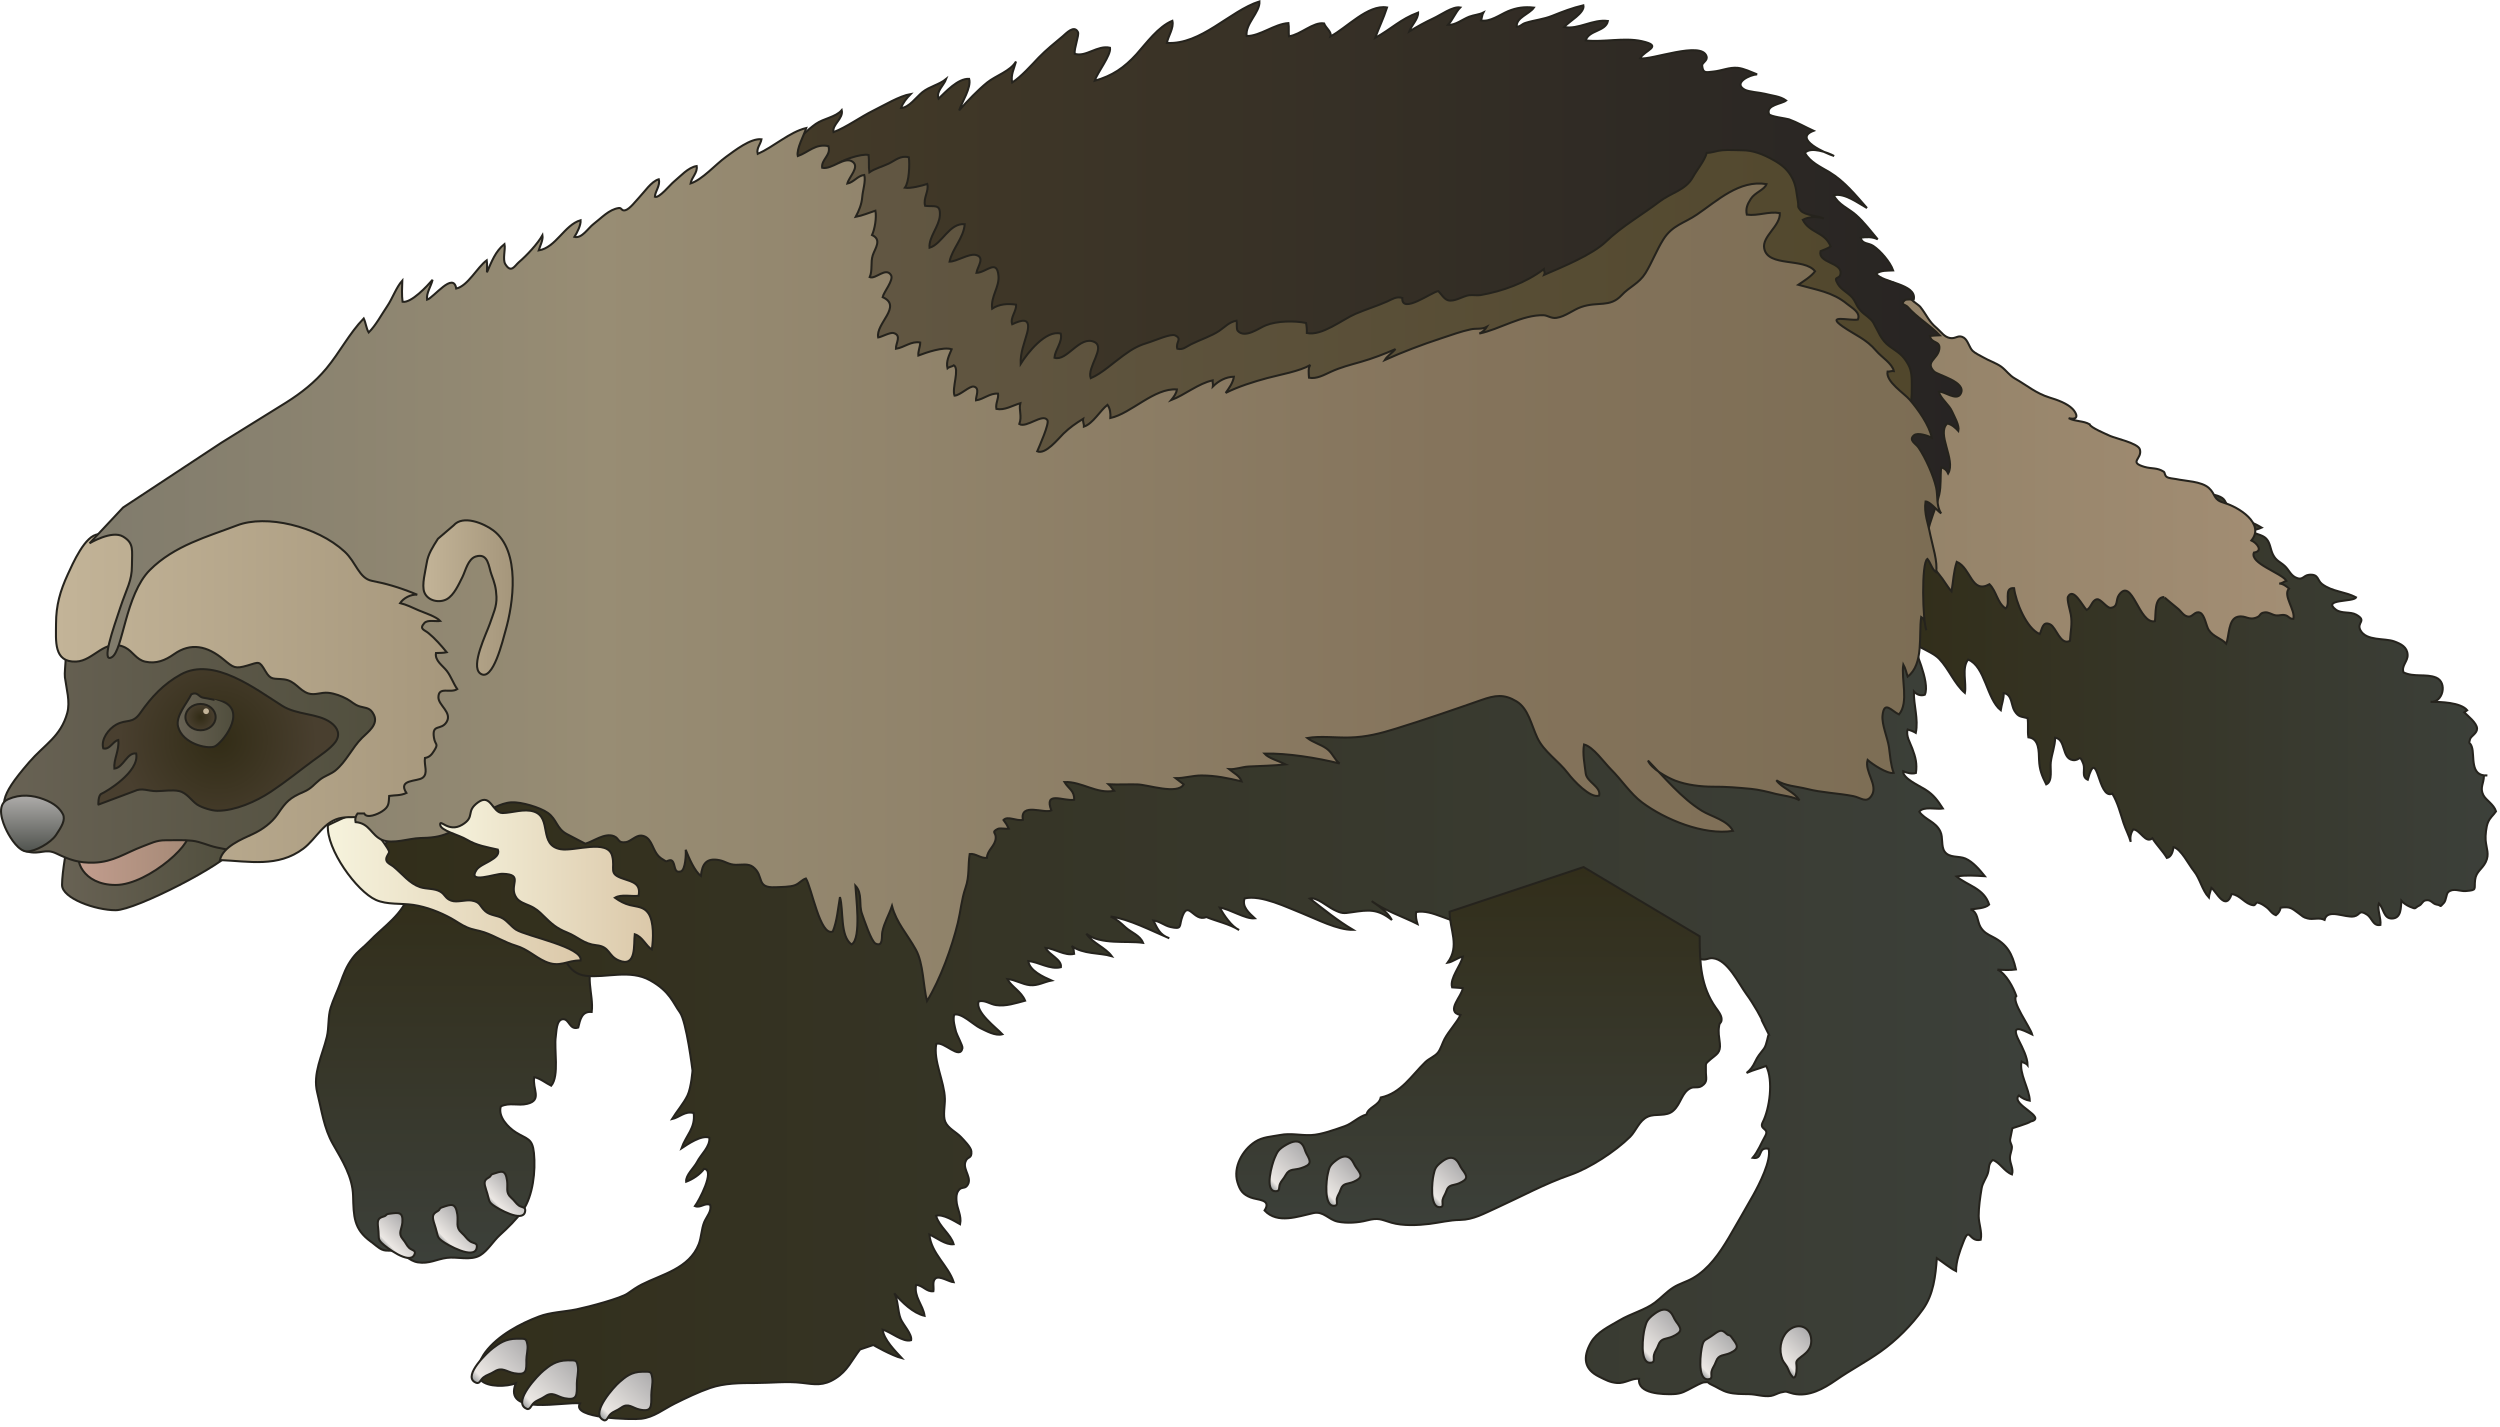
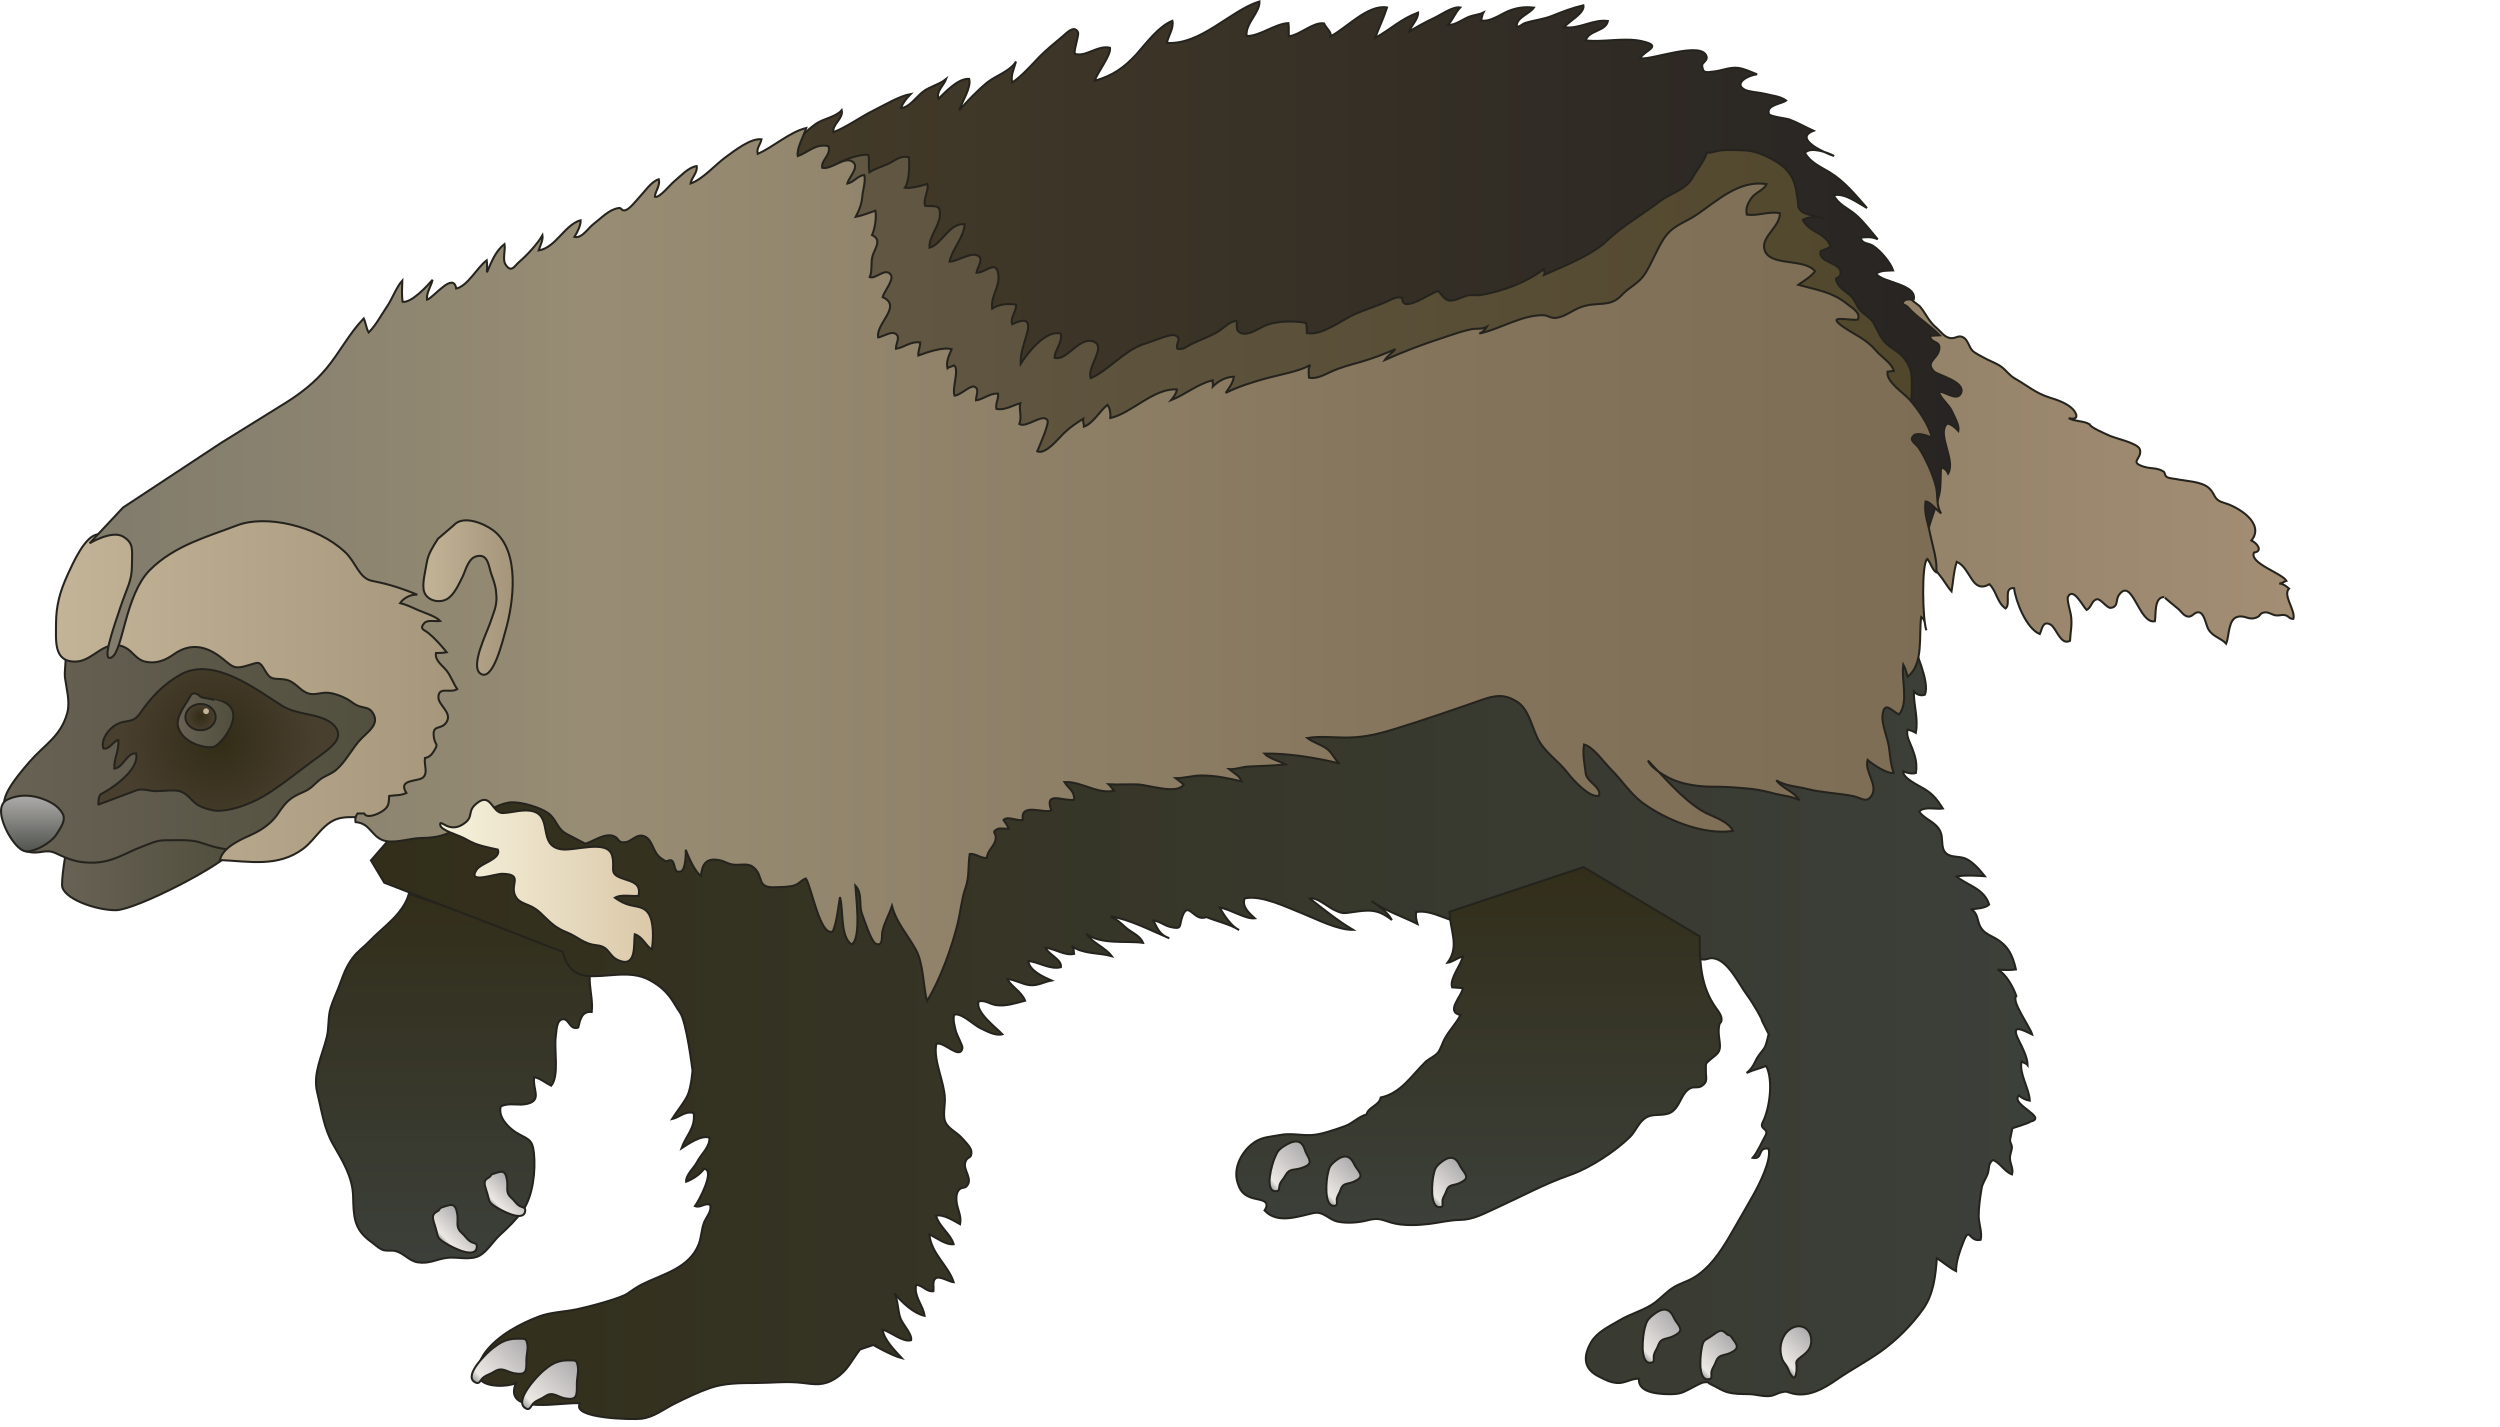
<svg xmlns="http://www.w3.org/2000/svg" xmlns:ns1="https://ian.umces.edu/media-library/" x="0px" y="0px" width="501" height="286" viewBox="0 0 501 286" xml:space="preserve">
  <title>Gulo gulo (Wolverine)</title>
  <desc>
    <ns1:title>Gulo gulo (Wolverine)</ns1:title>
    <ns1:descr>Illustration of Gulo gulo (Wolverine)</ns1:descr>
    <ns1:scene>
      <ns1:contains>fauna, mammal, Chordata, Mammalia, Carnivora, Mustelidae, Gulo, gulo, wolverine, glutton, carcajou, skunk, bear, quickhatch, gulon, weasel</ns1:contains>
      <ns1:when>2007-05-18</ns1:when>
    </ns1:scene>
  </desc>
  <defs>
</defs>
  <linearGradient id="ian_symbols_9606b04b08fa37c4115156c0868d3a4b" gradientUnits="userSpaceOnUse" x1="91.427" y1="179.129" x2="91.427" y2="253.051">
    <stop offset="0" style="stop-color:#322E1A" />
    <stop offset="1" style="stop-color:#3C403A" />
  </linearGradient>
  <path fill="url(#ian_symbols_9606b04b08fa37c4115156c0868d3a4b)" stroke="#25231D" stroke-width="0.412" d="M81.939,179.129c-1.157,4.102-5.179,6.611-7.933,9.517  c-1.218,1.273-2.323,1.944-3.368,3.365c-1.268,1.706-1.767,3.15-2.453,5.026c-0.597,1.651-1.431,3.324-1.919,4.908  c-0.576,1.845-0.312,3.951-0.767,5.841c-0.905,3.734-2.869,7.359-1.926,11.158c0.912,3.626,1.303,7.079,3.147,10.335  c1.855,3.256,3.931,6.532,4.04,10.364c0.118,4.115,0.074,6.654,3.564,9.185c0.634,0.445,1.502,1.278,2.219,1.585  c0.989,0.423,1.78,0.054,2.736,0.305c1.682,0.434,2.659,1.964,4.45,2.255c2.259,0.359,3.759-0.627,5.811-0.898  c2.103-0.281,4.815,0.642,6.729-0.542c1.455-0.893,2.588-2.822,3.907-4.03c1.52-1.366,3.399-3.222,4.592-4.914  c2.029-2.921,2.605-7.902,2.226-11.553c-0.295-2.974-1.391-2.724-3.595-4.104c-1.561-0.977-3.667-3.147-3.04-5.21  c1.744-0.848,3.463-0.064,5.298-0.521c3.093-0.736,0.966-3.016,1.4-5.339c1.083,0.173,2.422,1.238,3.402,1.716  c1.668-1.998,0.539-7.359,0.912-9.836c0.146-0.888,0.081-3.409,1.448-3.497c1.282-0.074,1.306,2.259,3.053,1.673  c0.39-1.585,0.695-3.3,2.703-3.127c0.455-3.559-1.716-7.673,0.953-10.682L81.939,179.129z" />
  <linearGradient id="ian_symbols_1f92e8119bcfa36439dca7f8b1001c56" gradientUnits="userSpaceOnUse" x1="74.336" y1="207.049" x2="407.876" y2="207.049">
    <stop offset="0" style="stop-color:#322E1A" />
    <stop offset="1" style="stop-color:#3C403A" />
  </linearGradient>
  <path fill="url(#ian_symbols_1f92e8119bcfa36439dca7f8b1001c56)" stroke="#25231D" stroke-width="0.412" d="M383.709,129.737c-0.388-0.302,3.194,6.99,2.021,9.486  c-0.808,0.285-1.629-0.021-2.191-0.662c-0.067,2.768,0.95,5.505,0.386,8.306c-0.474-0.284-1.037-0.521-1.627-0.686  c-0.414,1.26,0.521,2.704,0.936,3.854c0.651,1.76,0.977,2.999,0.713,4.874c-0.869,0.251-1.778-0.03-2.558-0.346  c-0.088,1.421,3.168,2.852,4.409,3.636c1.776,1.119,2.496,2.215,3.555,3.833c-1.255,0.207-3.949-0.513-4.729,0.641  c1.215,1.648,3.257,1.954,4.213,3.928c0.604,1.258,0.108,2.974,0.868,4.06c0.929,1.327,2.863,0.824,4.165,1.391  c1.519,0.661,2.869,2.27,3.886,3.538c-1.824-0.108-3.906-0.262-5.664,0.054c2.252,1.854,5.488,2.357,6.533,5.634  c-0.78,0.77-2.693,0.824-3.738,0.967c1.547,0.508,1.303,2.344,2.002,3.527c0.631,1.045,1.391,1.435,2.456,1.978  c2.902,1.475,3.927,3.385,4.646,6.531c-1.173,0.164-2.503,0.109-3.717,0.023c1.784,0.814,3.236,3.671,3.799,5.299  c-1.106,0.977,2.762,6.197,3.174,7.706c-2.109-1.011-4.429-2.259-2.631,1.281c0.719,1.422,1.695,3.331,1.716,4.861  c-0.305-0.391-0.909-0.499-1.215-0.716c-0.543,2.333,1.587,5.525,1.648,7.849c-0.779-0.144-1.58-0.51-2.191-1.052  c-1.804,1.821,6.011,4.416,2.28,5.254c-0.089,0.271-3.928,1.387-3.582,1.332l-0.454,2.25c-0.048,0.585,0.366,1.085,0.366,1.431  c0.02,0.739-0.394,1.455-0.394,2.259c0,1.174,0.76,2.15,0.413,3.3c-1.579-0.606-2.448-2.452-3.858-2.896  c-0.978,0.854-0.652,1.594-0.978,2.635c-0.305,1.001-1.085,1.954-1.262,3.083c-0.284,1.736-0.584,3.758-0.584,5.515  c0.021,1.607,0.733,3.168,0.408,4.756c-2.409,0.562-2.171-2.976-3.493,0.497c-0.72,1.836-1.433,3.779-1.452,5.776  c-1.263-0.62-2.673-1.824-3.846-2.594c-0.258,3.547-0.652,7.262-2.782,10.246c-2.252,3.168-5.317,6.241-8.506,8.5  c-2.978,2.116-5.909,3.601-8.947,5.721c-2.428,1.684-5.379,3.375-8.507,2.703c-1.438-0.325-1.133-0.609-2.584-0.24  c-0.522,0.132-1.262,0.567-1.894,0.675c-1.491,0.237-2.902-0.325-4.449-0.35c-1.472-0.029-2.842,0-4.146-0.346  c-1.261-0.325-2.211-1.045-3.363-1.563c-0.956-0.435-0.306-0.567-1.459-0.458c-0.515,0.044-1.776,0.76-2.252,1  c-1.438,0.727-2.171,1.314-4.015,1.367c-1.935,0.045-7.157,0-6.765-3.083c-1.458-0.139-2.814,0.978-4.408,0.849  c-1.486-0.133-2.272-0.607-3.596-1.259c-3.019-1.479-3.331-3.843-1.668-6.817c1.214-2.15,3.669-3.246,5.711-4.464  c2.3-1.376,5.21-2.116,7.115-3.57c1.329-0.998,2.327-2.161,3.719-3.04c1.214-0.77,2.557-1.095,3.906-1.864  c3.188-1.835,5.318-4.973,7.163-8.056c1.689-2.846,3.296-5.742,4.952-8.618c1.126-2.021,3.69-6.99,3.06-9.26  c-2.347-0.403-0.978,2.226-3.195,1.824c1.065-1.227,1.736-2.997,2.544-4.419c0.848-1.563-1.303-1.174-0.522-2.723  c1.37-2.684,2.171-8.352,0.691-11.271c-1.994,0.749-2.063,0.621-3.927,1.401c0.779-0.607,1.262-1.303,1.675-2.171  c0.564-1.204,0.93-1.563,1.798-2.692c0.631-0.845,0.78-2.843,0.997-2.822l-1.343-2.689c0.217-0.023-1.824-3.627-3.147-5.387  c-1.567-2.137-3.779-6.945-6.749-7.228c-0.977-0.089-1.174,0.411-2.286,0.218c-1.214-0.218-2.47-1.174-3.385-1.913  c-1.689-1.344-2.992-4.559-4.973-5.221c0.284,0.445,0.61,1.075,0.827,1.574c-1.865,0.173-4.036-1.129-5.772-1.747  c-1.445-0.512-2.727-0.597-4.05-1.4c-1.078-0.651-1.893-1.608-3.013-2.15c0.374,0.676,0.903,1.282,1.534,1.716  c-1.75-0.478-3.297-1.868-5.189-2.14c-0.034,2.727-3.094,2.239-4.951,2.639c-1.602,0.346-2.572,0.586-4.146-0.088  c-1.14-0.489-1.899-1.441-3.256-1.278c1.133,0.108,3.364,1.712,4.138,2.648c-1.187,0.261-2.618-0.611-3.799-0.858  c-2.089-0.444-2.51-0.35-4.279,0.488c-1.119,0.499-1.146,0.934-2.423,0.824c-1.003-0.099-1.105-1.174-1.993-0.435  c-1.208-0.521-2.279-1.431-3.474-2.062c-0.089,0.889,0.115,2.19,1.229,2.126c-3.467,0.055-6.845-2.787-10.182-2.201  c-0.157,0.791,0.026,1.639,0.257,2.398c-3.073-1.529-6.309-2.561-9.185-4.582c1.465,1,3.181,2.194,4.05,3.778  c-2.89-2.279-4.613-2.042-8.052-1.54c-1.628,0.237-1.968,0.302-3.629-0.542c-1.248-0.611-3.419-2.565-4.763-2.215  c2.747,2.146,5.651,4.494,8.662,6.273c-3.093,0.064-7.305-2.15-10.147-3.279c-3.066-1.194-8.201-3.778-11.572-3.019  c-0.624,1.651,0.909,2.954,2.028,3.995c-1.899,0.196-4.932-1.864-7.035-2.15c0.8,1.436,2.354,3.803,3.894,4.484  c-1.981-1.225-4.416-1.702-6.573-2.595c-2.585,1.14-3.684-3.927-4.966,0.413c-0.434,1.486,0.048,2.097-2.211,1.585  c-1.228-0.271-2.137-1.174-3.432-1.303c0.807,1.584,1.241,2.866,3.195,3.562c-3.521-1.476-8.08-3.867-11.783-4.365  c1.363,0.631,1.906,1.174,3.032,2.194c1.126,1.021,2.876,1.573,3.487,3.083c-3.29-0.458-8.527,0.444-11.369-1.825  c1.248,1.89,3.765,2.714,5.094,4.494c-2.489-0.716-5.671-0.325-8.045-2.042c0.543,0.533,0.393,1.001,0.502,1.588  c-1.879,0.434-3.846-1.064-5.732-1.217c0.678,1.41,3.317,2.343,3.093,3.886c-2.218,0.543-4.443-1.055-6.539-1.237  c0.23,1.934,3.011,3.182,4.646,3.906c-1.485,0.286-2.693,1.065-4.273,0.937c-1.594-0.152-2.999-1.119-4.585-1.238  c0.916,1.649,2.795,2.452,3.575,4.342c-1.886,0.498-3.853,1.17-5.8,0.889c-1.174-0.152-2.32-1.105-3.5-0.736  c-0.807,2.083,3.603,5.339,4.742,6.577c-1.431,0.39-3.181-0.652-4.45-1.248c-1.275-0.598-3.826-3.182-5.223-2.659  c-0.258,1.105,0.122,2.357,0.393,3.429c0.136,0.543,1.364,2.802,1.282,3.236c-0.481,2.529-3.717-1.445-5.244-0.835  c-0.645,3.409,1.648,7.509,1.723,11.037c0.034,1.282-0.421,3.378,0.068,4.562c0.569,1.356,2.252,2.106,3.174,3.092  c0.522,0.564,2.001,2.028,2.063,2.833c0.142,1.672-0.814,0.848-1.221,2.215c-0.468,1.583,1.594,3.32,0.298,4.765  c-0.509,0.578-1.112,0.055-1.703,0.957c-0.4,0.598-0.387,1.248-0.359,1.899c0.081,1.672,1.085,3.029,0.733,4.785  c-1.113-0.616-3.467-2.115-4.823-1.702c0.631,2.235,2.971,3.69,3.527,5.709c-1.608,0.196-3.426-1.323-4.863-1.954  c0.359,3.843,3.771,6.186,4.876,9.574c-0.868-0.064-2.822-1.347-3.602-0.793c-0.773,0.552-0.326,1.79-0.468,2.594  c-1.39,0.173-2.13-1.214-3.473-1.281c-0.448,2.455,1.383,3.975,1.703,6.209c-2.293-0.519-4.579-2.757-6.072-4.537  c0.794,1.347,0.651,3.542,1.275,5.114c0.461,1.184,2.341,3.104,2.103,4.308c-1.648,0.491-4.076-1.692-5.718-2.126  c0.244,2.018,2.53,4.287,3.86,5.731c-1.954-0.479-5.848-2.692-5.698-2.648l-2.68,0.902c-1.695,2.191-2.483,4.263-4.938,5.807  c-2.408,1.553-4.151,1.193-6.668,0.889c-2.991-0.367-6.308,0.023-9.313,0.023c-3.113,0-6.248,0.021-9.076,0.986  c-2.449,0.838-4.857,2.018-7.13,3.138c-2.34,1.173-4.165,2.737-6.743,3.039c-1.814,0.217-14.173-0.044-12.24-3.083  c-3.205-0.41-15.551,2.561-12.865-4.035c-1.73,0.715-5.654,0.843-7.01-0.611c-1.415-1.496-0.088-4.309,0.889-5.601  c2.561-3.408,7.034-5.752,10.758-7.162c2.235-0.858,5.078-0.937,7.489-1.426c2.506-0.508,9.042-2.266,10.291-3.202  c0.814-0.596,1.909-1.322,2.778-1.769c4.063-2.073,9.531-3.18,11.464-8.117c0.529-1.381,0.515-2.965,1.085-4.398  c0.455-1.085,1.594-2.256,1.174-3.493c-1.133-0.392-1.913,0.715-3.019,0.281c0.739-0.978,4.117-7.242,1.832-7.47  c-0.91,1.204-2.306,2.087-3.602,2.585c-0.143-1.303,1.594-2.801,2.184-3.951c0.746-1.499,2.679-3.106,2.462-4.884  c-1.614-0.587-4.368,1.344-5.589,2.147c0.909-2.626,2.835-4.026,2.455-7.076c-1.75-0.478-2.869,0.89-4.354,1.214  c0.902-1.475,2.347-3.147,3.106-4.73c0.767-1.563,1.059-5.387,1.004-5.036c0,0-1.201-9.856-2.538-11.638  c-1.342-1.804-1.94-4.169-5.962-6.403c-4.022-2.249-8.801-0.458-12.837-0.902c-4.03-0.444-4.617-4.789-4.617-4.789l-35.809-13.872  l-2.676-4.47l5.813-6.709l21.934-10.749c0,0,204.526-21.927,203.624-21.927C304.817,133.037,383.709,129.737,383.709,129.737z" />
  <linearGradient id="ian_symbols_7f3b44174fb66e34fdd0ed5f14ea2333" gradientUnits="userSpaceOnUse" x1="65.698" y1="178.12" x2="116.374" y2="178.12">
    <stop offset="0" style="stop-color:#F6F3DD" />
    <stop offset="1" style="stop-color:#DBC8A9" />
  </linearGradient>
-   <path fill="url(#ian_symbols_7f3b44174fb66e34fdd0ed5f14ea2333)" stroke="#25231D" stroke-width="0.412" d="M65.71,165.397c-0.326,4.766,5.745,13.21,9.619,14.947  c2.222,0.997,5.101,0.642,7.502,0.997c2.646,0.403,5.295,1.435,7.587,2.692c1.048,0.588,2.063,1.336,3.158,1.802  c1.205,0.521,2.27,0.586,3.473,1c2.151,0.739,4.04,1.988,6.374,2.693c2.3,0.692,3.7,2.181,5.806,3.147  c3.008,1.366,4.375-0.285,7.123-0.187c0.598-2.659-10.802-4.85-12.929-6.177c-1-0.65-1.683-1.682-2.669-2.259  c-1.109-0.65-2.486-0.553-3.486-1.431c-1.205-1.065-0.922-1.866-2.788-2.161c-1.218-0.183-2.9,0.445-4.04,0.034  c-1.248-0.458-1.194-1.218-2.208-1.815c-1.19-0.681-2.765-0.474-4.042-0.897c-2.171-0.74-3.507-2.619-5.353-4.128  c-0.467-0.38-1.217-0.628-1.4-1.214c-0.227-0.717,0.641-1.411,0.532-1.802c-0.379-1.303-5.589-7.602-6.318-7.621  C70.347,162.999,65.71,165.397,65.71,165.397z" />
  <linearGradient id="ian_symbols_449ac5d380088654cddf83d8afd8d7b0" gradientUnits="userSpaceOnUse" x1="296.378" y1="173.764" x2="296.378" y2="245.507">
    <stop offset="0" style="stop-color:#322E1A" />
    <stop offset="1" style="stop-color:#3C403A" />
  </linearGradient>
  <path fill="url(#ian_symbols_449ac5d380088654cddf83d8afd8d7b0)" stroke="#25231D" stroke-width="0.412" d="M290.498,182.711c0.041,3.733,2.082,6.827-0.4,10.223  c1.071-0.173,1.961-1.008,3.039-1.225c-0.373,1.781-2.673,4.352-2.13,6.156c0.699,0.041,1.424,0.085,2.116,0.149  c0.014,1.454-3.622,4.734-0.441,5.396c-0.827,1.638-2.279,3.103-3.201,4.809c-0.435,0.824-0.753,1.998-1.316,2.713  c-0.597,0.76-1.783,1.194-2.51,1.89c-2.787,2.693-4.863,6.252-8.954,7.119c-0.346,1.672-2.496,1.869-2.855,3.408  c-1.554,0.394-2.809,1.805-4.382,2.348c-1.893,0.65-4.646,1.692-6.709,1.776c-2.245,0.089-4.05-0.443-6.268-0.01  c-1.743,0.336-3.426,0.359-4.959,1.347c-2.625,1.706-4.409,5.136-3.561,8.046c0.509,1.757,1.119,2.506,2.679,3.123  c1.363,0.543,4.227,0.326,2.774,2.608c2.605,2.777,6.735,1.171,9.755,0.519c2.096-0.454,2.998,1.313,4.938,1.717  c1.825,0.369,4.084,0.207,5.808-0.242c2.367-0.606,2.74-0.203,4.931,0.449c2.245,0.66,5.278,0.528,7.639,0.237  c2.021-0.251,4.022-0.771,6.139-0.794c2.639-0.041,4.81-1.303,7.184-2.364c5.013-2.279,9.693-4.863,14.95-6.688  c3.84-1.347,8.921-4.646,11.919-7.607c1.18-1.174,1.811-3.27,3.534-4.029c1.587-0.716,3.717,0.089,5.129-1.214  c1.56-1.401,1.668-3.67,3.473-4.518c0.711-0.336,1.472,0.077,2.231-0.435c1.303-0.868,0.759-1.604,0.807-3.123  c0.04-1.5-0.244-1.175,0.977-2.24c1.174-0.996,2.015-1.268,1.825-3.146c-0.135-1.455-0.393-2.093-0.135-3.603  c0.108-0.664,0.501-0.478,0.48-1.302c-0.02-0.773-0.718-1.662-1.153-2.259c-2.997-4.233-3.235-8.88-3.235-14.306l-23.274-13.876  L290.498,182.711z" />
  <linearGradient id="ian_symbols_6b52748cf8ac1164e191dc9a0810e453" gradientUnits="userSpaceOnUse" x1="381.342" y1="140.643" x2="500.206" y2="140.643">
    <stop offset="0" style="stop-color:#322E1A" />
    <stop offset="1" style="stop-color:#3C403A" />
  </linearGradient>
-   <path fill="url(#ian_symbols_6b52748cf8ac1164e191dc9a0810e453)" stroke="#25231D" stroke-width="0.412" d="M381.342,126.762c0.589,2.259,5.562,3.453,7.277,5.277  c1.994,2.106,2.992,4.948,5.142,6.817c0.367-1.954-0.691-5.006,0.651-6.678c3.433,1.36,3.69,7.872,6.532,10.151  c0.177-1.184,0.631-2.249,0.591-3.433c1.716,0.217,1.499,2.52,2.171,3.561c0.827,1.303,1.282,1.086,2.625,1.465  c0.196,1.273-0.04,2.552,0.156,3.833c2.19,0.237,2.082,2.866,2.144,4.538c0.088,1.998,0.543,3.104,1.438,4.904  c1.364-0.627,0.733-3.188,0.909-4.47c0.196-1.628,0.868-3.257,0.868-4.897c2.191,0.325,1.282,4.084,3.493,4.483  c1.499,0.261,1.33-1.387,2.151,0.74c0.453,1.159-0.455,2.584,0.889,3.211c2.001-7.163,1.98,4.138,4.931,2.781  c1.105,1.846,1.608,3.928,2.238,5.861c0.408,1.258,1.126,2.585,1.452,3.809c-0.177-0.878-0.02-1.791,0.522-2.507  c1.431,0.129,2.428,2.931,3.818,1.781c0.868,1.391,2.063,2.54,2.91,3.95c0.909-0.217,1.194-1.281,1.323-2.169  c1.499,0.325,3.06,3.547,4.063,4.765c1.281,1.594,1.627,3.809,3.019,5.328c0.081-0.672,0.325-1.279,0.515-1.943  c0.957,0.729,2.87,4.863,4.044,1.248c1.776,0.196,2.665,2.042,4.382,2.249c0.434,0.054,0.454-0.662,0.867-0.533  c0.72,0.184,1.153,0.509,1.717,0.912c0.719,0.51,0.997,1.259,1.914,1.619c0.515-0.395,0.84-0.883,0.948-1.521  c1.934-0.251,2.198,0.108,3.609,1.14c0.848,0.607,0.82,0.771,1.777,1.018c1.133,0.316,2.259-0.271,3.411,0.285  c0.604-2.368,4.125-0.34,5.923-0.695c1.282-0.261,0.915-1.435,2.564-0.369c1.045,0.65,1.193,2.388,2.713,2.085  c0.155-1.315-0.712-3.259-0.305-4.32c0.955,0.952,0.915,3.059,2.604,3.038c1.933-0.023,1.784-2.279,1.892-3.571  c0.387,0.455,1.038,0.913,1.69,1.194c1.438,0.607,0.826,0.281,1.912-0.228c0.502-0.24,0.631-0.868,1.193-1.021  c1.153-0.306,1.412,0.695,2.279,0.824c1.174,0.163,0.395,0.75,1.459-0.346c0.475-0.499,0.434-1.761,0.867-2.15  c0.998-0.889,2.39-0.119,3.475-0.208c2.408-0.203,1.668-0.301,1.905-2.225c0.197-1.702,1.411-2.126,2.13-3.581  c0.78-1.607,0.129-2.669-0.02-4.386c-0.068-0.978,0.108-2.669,0.455-3.518c0.434-1.041,0.955-1.322,1.627-2.259  c-0.454-1.44-1.974-2.19-2.537-3.256c-0.76-1.499,0.108-2.313,0.108-3.862c0.218-0.108,0.434-0.133,0.671-0.078  c-3.561,0.207-2.475-3.962-3.085-5.719c-0.367-1.119-0.713-0.37-0.367-1.544c0.196-0.671,1.432-1.139,1.412-2.146  c-0.041-1.109-1.866-2.551-2.565-3.235c0.197-0.129,0.395-0.282,0.591-0.424c-1.35-1.594-5.366-1.692-7.34-1.682  c2.456,0.227,3.452-3.887,1.105-4.864c-1.995-0.824-4.47-0.021-6.532-1.042c-0.481-1.302,0.889-2.214,0.821-3.507  c-0.062-1.594-1.344-2.205-2.687-2.703c-1.913-0.695-5.563-0.044-6.756-2.215c-0.889-1.614,1.431-1.855-0.869-3.147  c-1.173-0.651-2.883-0.153-4.036-0.977c-2.95-2.215,3.603-1.499,4.017-2.486c-2.28-1.205-4.735-1.096-6.817-2.669  c-0.997-0.75-0.611-2.028-2.585-1.855c-1.214,0.109-1.255,1.279-2.754,0.519c-0.997-0.519-1.323-1.54-2.13-2.279  c-0.937-0.868-1.695-0.977-2.367-2.299c-0.522-1.045-0.522-2.303-1.323-3.161c-0.868-0.943-2.407-0.834-3.039-1.682  c0.739-0.085,1.431-0.248,2.104-0.553c-2.232-1.367-4.945-1.879-6.574-4.026c-0.936-1.238-0.589-1.76-2.237-2.347  c-1.344-0.499-2.693,0.024-4.036-0.325c-2.198-0.563-4.261-2.126-6.601-2.734c-1.825-0.458-4.26,0.021-5.909-0.414l-43.854,2.693  L381.342,126.762z" />
  <linearGradient id="ian_symbols_90774a8f8688f754a174ab096b340156" gradientUnits="userSpaceOnUse" x1="376.838" y1="92.526" x2="459.646" y2="92.526">
    <stop offset="0" style="stop-color:#938268" />
    <stop offset="1" style="stop-color:#A38E74" />
  </linearGradient>
  <path fill="url(#ian_symbols_90774a8f8688f754a174ab096b340156)" stroke="#25231D" stroke-width="0.412" d="M384.468,110.655c1.459,0.261,3.175,3.364,4.151,4.494  c0.909,1.065,1.581,2.388,2.47,3.364c0.354-2.062,0.394-3.907,1.044-5.928c2.891,1.271,2.931,6.515,6.56,4.497  c1.453,1.475,1.521,3.69,3.229,4.861c1.154-0.954-0.582-4.277,1.697-4.081c0.325,2.669,2.455,8.076,5.147,9.205  c0.496-0.997,0.543-2.693,2.104-1.934c1.193,0.566,2.042,4.311,3.955,3.29c0.108-1.963,0.495-3.31,0.169-5.264  c-0.107-0.651-0.848-3.083-0.563-3.582c1.065-1.977,2.89,1.822,3.731,2.669c0.978-0.509,1.005-1.943,2.063-2.15  c0.76-0.152,2.001,1.805,2.761,1.716c1.587-0.197,0.936-1.563,1.647-2.574c2.673-3.775,4.017,5.939,7.212,5.257  c0.236-1.336-0.218-4.854,1.886-4.854c-0.149,0,2.456,2.106,2.584,2.215c0.78,0.563,1.282,1.692,2.3,1.716  c0.827,0.041,1.262-1.184,2.259-0.793c0.957,0.37,1.241,2.68,1.757,3.463c0.956,1.421,2.497,1.638,3.5,2.757  c0.624-1.52,0.366-4.982,2.341-5.406c1.647-0.349,2.171,0.889,3.934,0.064c0.672-0.326,0.407-0.804,1.433-0.933  c0.799-0.108,1.451,0.478,2.231,0.597c0.678,0.099,1.133-0.186,1.804-0.054c0.828,0.153,0.848,0.78,1.717,0.76  c0.475-1.737-2.191-4.755-0.869-6.078c-0.543-0.488-1.241-1-1.974-1.01c0.584-0.01,0.977-0.4,1.451-0.553  c-1.018-1.584-7.421-3.497-6.512-5.647c1.913-0.282,0.61-1.93-0.502-2.429c2.781-3.409-2.646-6.732-5.407-7.512  c-2.359-0.675-1.647-1.662-3.119-3.009c-1.5-1.356-4.735-1.377-6.601-1.791c-0.543-0.119-1.391-0.119-1.845-0.424  c-0.434-0.292-0.353-0.888-0.591-1.041c-1.37-0.879-2.367-0.533-3.886-0.977c-3.277-0.967-0.347-1.574-0.91-3.507  c-0.346-1.214-4.843-2.201-5.908-2.669c-0.841-0.39-4.036-1.716-4.145-2.344c-1.303-0.76-2.89-0.522-4.213-1.238  c2.218,0.519,1.649-0.977,0.761-1.879c-1.086-1.095-3.107-1.811-4.559-2.245c-2.754-0.848-4.538-2.432-6.946-3.802  c-1.133-0.627-1.737-1.628-2.762-2.388c-1.058-0.76-2.469-1.194-3.602-1.865c-0.65-0.37-1.647-0.824-2.15-1.323  c-0.671-0.675-0.93-2.106-1.756-2.628c-1.126-0.706-1.588,0.305-2.802,0.065c-1.147-0.228-1.757-1.239-2.585-1.954  c-1.71-1.431-1.974-2.56-3.344-4.297c-0.237-0.306-1.302-0.977-1.689-1.381c-0.807-0.814-1.35-1.889-2.239-2.615  c-1.628-1.302-4.252-1.435-4.035-1.435L384.468,110.655z" />
  <linearGradient id="ian_symbols_87c9dde17382d36445f750af60c2940d" gradientUnits="userSpaceOnUse" x1="12.434" y1="173.158" x2="47.134" y2="173.158">
    <stop offset="0" style="stop-color:#686254" />
    <stop offset="1" style="stop-color:#504E3D" />
  </linearGradient>
  <path fill="url(#ian_symbols_87c9dde17382d36445f750af60c2940d)" stroke="#25231D" stroke-width="0.412" d="M13.479,169.293c0,0-1.044,5.362-1.044,8.056  c0,2.68,6.708,5.058,10.738,5.058c4.036,0,22.208-9.402,23.545-12.092c1.357-2.673-1.031-3.714-1.031-3.714l-13.418-2.693  L13.479,169.293z" />
  <linearGradient id="ian_symbols_2c96b2a9a99170c4f18c955c440f633b" gradientUnits="userSpaceOnUse" x1="15.72" y1="171.839" x2="37.774" y2="171.839">
    <stop offset="0" style="stop-color:#C29D8E" />
    <stop offset="1" style="stop-color:#A58976" />
  </linearGradient>
-   <path fill="url(#ian_symbols_2c96b2a9a99170c4f18c955c440f633b)" stroke="#25231D" stroke-width="0.412" d="M16.147,170.64c-1.336,1.322,0.316,6.709,7.024,6.709  c6.702,0,16.836-9.401,14.163-10.748C34.646,165.253,17.505,169.293,16.147,170.64z" />
  <linearGradient id="ian_symbols_f13a812b9b086d446546a3f1e5c1d9e6" gradientUnits="userSpaceOnUse" x1="0.772" y1="149.378" x2="79.704" y2="149.378">
    <stop offset="0" style="stop-color:#686254" />
    <stop offset="1" style="stop-color:#504E3D" />
  </linearGradient>
  <path fill="url(#ian_symbols_f13a812b9b086d446546a3f1e5c1d9e6)" stroke="#25231D" stroke-width="0.412" d="M12.566,128.566c1.282,0.791,0.238,5.556,0.444,7.163  c0.305,2.354,1.082,4.864,0.468,7.153c-1.316,4.746-4.548,6.294-7.621,9.846c-6.447,7.448-5.342,8.272-4.25,12.939  c0.468,1.998,1.774,4.43,3.805,4.972c2.724,0.716,3.603-0.715,5.909,0.411c2.635,1.262,4.48,1.912,7.519,1.824  c3.874-0.129,6.25-1.933,9.749-3.257c1.594-0.586,2.744-1.237,4.568-1.228c1.787,0.011,3.622-0.108,5.373,0.099  c1.75,0.208,3.235,1.001,4.917,1.348c1.879,0.369,4.409,0.976,6.336,0.803c0.318,0,0.309,0-0.062,0l22.819-14.33l7.163-17.009  L48.82,125.874L12.566,128.566z" />
  <linearGradient id="ian_symbols_a56109f538da4504f1b45866f49ecacf" gradientUnits="userSpaceOnUse" x1="11.209" y1="135.221" x2="94.021" y2="135.221">
    <stop offset="0" style="stop-color:#C3B498" />
    <stop offset="1" style="stop-color:#A5967B" />
  </linearGradient>
  <path fill="url(#ian_symbols_a56109f538da4504f1b45866f49ecacf)" stroke="#25231D" stroke-width="0.412" d="M19.729,107.083c-2.636,0.064-5.173,5.905-6.156,8.045  c-1.506,3.276-2.344,6.173-2.344,9.856c0,3.385-0.553,7.794,4.029,7.598c3.548-0.129,5.79-4.854,9.867-2.802  c1.482,0.76,2.191,2.432,4.006,2.822c2.181,0.478,4.005-0.282,5.721-1.496c3.396-2.412,6.706-1.652,9.942,1.041  c2.018,1.672,2.302,1.954,4.819,1.214c2.303-0.671,2.313-1.031,3.572,1.129c1.109,1.889,1.607,1.411,3.689,1.652  c2.293,0.257,3.04,2.211,4.912,2.822c1.391,0.434,2.526-0.285,4.046-0.122c1.303,0.143,2.582,0.641,3.711,1.238  c0.957,0.512,1.39,1.12,2.55,1.489c1.218,0.37,2.096,0.173,2.822,1.662c0.956,1.94-1.079,3.375-2.375,4.653  c-1.977,1.958-3.161,4.779-5.366,6.56c-0.899,0.716-2.137,1.042-3.133,1.855c-1.174,0.942-1.652,1.736-3.127,2.368  c-2.89,1.224-3.583,2.007-5.264,4.48c-1.218,1.779-3.137,3.146-5.037,4.019c-2.107,0.977-5.946,2.516-6.546,5.186  c5.915,0.261,11.623,1.52,16.714-2.279c2.629-1.974,4.138-5.633,7.73-6.187c3.127-0.478,6.428,0.435,9.402,0.479l16.107-16.999  l-1.781-25.509L55.987,97.682L19.729,107.083z" />
  <linearGradient id="ian_symbols_4584cd958939b324fdf072abc6b31dc4" gradientUnits="userSpaceOnUse" x1="158.48" y1="56.14" x2="393.1" y2="56.14">
    <stop offset="0" style="stop-color:#433A28" />
    <stop offset="1" style="stop-color:#272423" />
  </linearGradient>
  <path fill="url(#ian_symbols_4584cd958939b324fdf072abc6b31dc4)" stroke="#25231D" stroke-width="0.412" d="M158.48,29.197c1.662-1.387,3.276-3.158,5.013-4.372  c1.594-1.108,3.975-1.337,5.189-2.747c0.38,1.692-1.987,2.886-1.648,4.406c2.584-0.977,5.406-3.059,8.011-4.341  c2.089-1.021,5.209-2.92,7.455-3.3c-0.821,0.849-1.554,1.736-1.934,2.801c1.553-0.023,3.141-2.259,4.28-3.17  c1.472-1.171,3.365-1.497,4.769-2.646c-0.461,1.279-2.089,2.507-1.526,3.948c1.424-1.357,3.887-4.101,6.125-3.972  c0.488,1.736-1.465,4.667-2.001,6.319c1.642-1.869,3.724-4.06,5.637-5.604c1.682-1.356,4.653-2.269,5.752-4.188  c-0.366,1.391-1.105,2.736-0.76,4.212c1.805-1.173,3.833-3.452,5.318-5.016c1.553-1.594,3.126-2.842,4.809-4.253  c0.672-0.566,2.293-2.368,3.053-0.828c0.278,0.587-0.814,3.29-0.651,4.341c2.266,0.719,4.538-1.8,7.075-1.214  c0.251,1.475-2.516,4.928-3.079,6.62c3.547-0.996,5.921-2.625,8.391-5.338c2.007-2.249,4.348-5.515,7.184-6.688  c0.346,1.434-0.835,3.039-1.106,4.44c6.878,0.404,12.536-6.373,18.559-8.327c0.123,2.25-2.896,4.464-2.571,6.95  c2.748,0,5.522-2.411,8.377-2.604c0.143,0.889,0,1.757,0.103,2.649c2.319-0.295,4.85-2.92,7.034-2.584  c0.345,0.933,1.613,1.726,1.288,2.605c3.223-1.672,7.51-6.458,11.335-5.797c-0.759,2.323-1.546,3.833-2.381,6.102  c3.412-1.899,4.952-3.693,8.608-5.081c0.034,1.323-1.302,2.497-1.777,3.789c1.581-0.967,3.182-1.859,4.864-2.639  c1.431-0.651,3.832-2.432,5.352-2.171c-1.004,1.052-1.465,2.432-2.456,3.494c1.486,0.089,2.877-1.106,4.274-1.648  c0.936-0.35,2.015-0.414,2.802-0.814c-0.225,0.41-0.279,1.105-0.455,1.563c1.771,0.379,3.819-1.164,5.393-1.835  c1.771-0.739,3.324-0.933,5.203-0.73c-0.902,1.303-3.603,1.988-3.438,3.823c0.786,0.01,0.928-0.508,1.79-0.77  c1.812-0.567,3.561-0.696,5.339-1.412c2.137-0.857,4.016-1.587,6.234-2.106c0.332,1.52-2.877,3.212-3.867,4.362  c2.896,0.546,5.738-1.628,8.777-1.214c-0.462,2.14-3.819,1.8-4.456,3.897c3.622,0.4,7.665-0.641,11.233,0.142  c4.47,0.997,0.609,1.757-0.339,3.439c2.204,0.424,12.365-3.561,13.322-0.399c0.285,0.932-0.957,1.224-0.869,1.909  c0.17,1.583,0.827,1.282,2.212,1.149c1.675-0.152,3.216-0.912,4.91-0.75c1.256,0.133,2.694,0.838,3.888,1.306  c-1.438,0.054-4.891,1.702-2.524,3.049c0.869,0.478,3.04,0.573,4.085,0.844c1.431,0.394,3.019,0.458,4.253,1.347  c-0.849,0.695-4.104,0.868-3.426,2.713c0.17,0.502,3.534,0.892,3.988,1.055c1.655,0.607,3.324,1.563,4.932,2.299  c-4.28,1.618,2.585,4.573,4.124,5.051c-1.262-0.695-4.734-1.957-5.86-0.61c1.105,1.869,2.972,2.693,4.952,3.866  c2.991,1.801,5.317,4.712,7.488,7.164c-1.757-0.967-4.497-3.083-6.647-2.55c0.875,1.855,2.978,2.639,4.456,3.951  c1.649,1.465,2.932,3.222,4.342,4.874c-1.045-0.542-2.279-0.478-3.432-0.326c0.365,1.347,1.561,0.997,2.536,1.648  c1.459,0.977,3.392,3.215,3.996,4.917c-1.126,0.065-2.388-0.074-3.405,0.642c1.146,1.825,8.207,2.019,7.53,5.189  c-0.368,0.02-1.474-0.119-1.778,0.128c-1.045,0.913,0.149,0.859,0.563,1.347c1.757,2.042,4.518,3.69,6.43,5.688  c-0.65,0.021-1.329,0.064-1.979,0.129c0.305,1.652,2.197,0.848,1.871,2.717c-0.325,1.929-2.889,2.473-1.045,4.396  c0.72,0.749,6.642,2.095,5.339,4.483c-0.821,1.55-3.344-0.607-4.382-0.414c0.346,1.367,2.082,2.605,2.666,3.961  c0.461,1.055,1.499,2.768,1.262,3.897c-0.611-0.651-1.304-1.292-2.211-1.5c-2.259,1.998,1.736,7.275,0.169,10.009  c-0.277-0.627-0.78-1.075-1.41-1.194c-0.198,1.845,0.021,3.649-0.388,5.45c-0.461,1.954-1.221,3.789-1.824,5.708  c-0.503,1.652-0.868,3.517-1.872,4.928c-0.909,1.282-1.866,1.315-3.147,2.238l-191.977-7.611l-27.751-49.227L158.48,29.197z" />
  <linearGradient id="ian_symbols_bfc22ede7e30ca94594ce9b8b69c5317" gradientUnits="userSpaceOnUse" x1="166.525" y1="65.209" x2="383.125" y2="65.209">
    <stop offset="0" style="stop-color:#625743" />
    <stop offset="1" style="stop-color:#51472C" />
  </linearGradient>
  <path fill="url(#ian_symbols_bfc22ede7e30ca94594ce9b8b69c5317)" stroke="#25231D" stroke-width="0.412" d="M167.414,33.236c0.658-1.021,5.373-2.561,6.654-2.17  c0.143,1.139-0.02,2.333,0.149,3.473c1.133-0.78,2.564-1.129,3.839-1.736c1.37-0.651,2.395-1.716,4.077-1.282  c0.197,1.391,0.061,4.996-0.793,6.102c1.119,0.184,3.351-0.39,4.484-0.76c0.4,1.412-0.869,2.857-0.427,4.386  c1.878,0.217,3.1-0.455,2.957,1.91c-0.128,2.194-2.272,4.385-2.075,6.492c2.53-0.75,3.941-5.003,7.048-4.731  c-0.176,2.757-2.523,4.938-3.032,7.512c1.479-0.023,3.846-1.651,5.23-1.346c1.947,0.434,0.38,2.333,0.149,3.592  c1.974-0.034,4.111-2.896,4.423,0.596c0.204,2.279-1.573,4.125-1.269,6.581c1.391-0.913,3.06-1.065,4.79-0.804  c0.129,1.302-1.228,2.581-0.773,3.928c1.913-0.899,3.819-1.465,2.999,1.726c-0.543,2.031-1.384,3.941-1.303,6.22  c1.364-2.191,5.033-6.861,8.032-6.078c0.413,1.659-1.119,3.192-1.262,4.84c2.497,0.837,5.095-4.623,8.059-3.127  c2.191,1.129-1.554,5.017-0.794,7.231c2.205-0.933,4.539-3.104,6.526-4.539c2.008-1.475,3.147-2.052,5.413-2.733  c0.834-0.261,4.145-1.686,4.932-1.326c1.58,0.716,0.095,1.347,0.488,2.692c1.167,0.262,1.627-0.325,2.754-0.892  c1.716-0.868,4.07-1.628,5.644-2.689c1.228-0.827,1.913-1.736,3.487-2.052c0.115,0.465-0.088,1.672,0.217,2.029  c1.445,1.651,4.273-0.563,5.624-1.086c2.245-0.898,5.731-0.953,8.071-0.478c0.136,0.675,0.19,1.347,0.163,2.021  c3.032,0.641,7.088-2.713,9.795-3.866c2.083-0.889,4.233-1.54,6.315-2.463c1.064-0.478,1.838-1.064,3.019-0.706  c-0.183,3.385,5.929-1.237,7.218-1.367c0.563,0.583,1.16,1.584,1.899,1.821c1.268,0.414,3.053-0.844,4.253-0.997  c0.787-0.088,1.689,0.085,2.34-0.034c4.403-0.77,9.063-2.462,12.624-5.176c0,0.356,0.367,0.519,0.095,1.126  c3.766-1.628,9.64-4.016,12.428-6.695c3.146-3.028,7.271-5.373,10.684-7.98c2.408-1.834,5.23-2.255,6.709-4.928  c0.78-1.431,2.367-3.3,2.755-4.84c1.024,0,1.979-0.424,3.064-0.522c1.304-0.129,2.714,0,4.017,0  c2.231-0.021,4.294,0.848,6.165,1.889c1.799,0.991,3.101,2.022,4.017,3.932c0.713,1.508,0.713,2.811,1.018,4.47  c0.176,1.021-0.196,0.936,0.543,1.781c0.868,1,3.474,1.021,4.646,1.607c-1.344-0.435-2.931-0.4-4.212,0.261  c1.391,2.713,4.408,2.364,5.582,5.339c-0.632,0.435-1.281,0.631-2.021,0.936c-0.61,2.343,4.172,2.245,4.017,4.395  c-0.109,1.52-1.629,0.336-0.543,2.215c0.719,1.249,2.476,1.919,3.215,3.158c0.651,1.109,0.542,1.281,1.39,2.214  c0.714,0.794,1.955,1.411,2.497,2.367c0.977,1.683,1.521,3.494,3.235,4.722c1.689,1.228,2.605,1.617,3.711,3.571  c0.8,1.387,0.76,2.876,0.76,4.579c0,2.13-0.048,3.432-0.998,5.342c-0.847,1.737-2.909,5.949-3.018,5.84l-186.625,11.637  l-25.96-41.175L167.414,33.236z" />
  <linearGradient id="ian_symbols_a285a7a257d42234e9fb1366b85ade8b" gradientUnits="userSpaceOnUse" x1="17.949" y1="113.139" x2="389.007" y2="113.139">
    <stop offset="0" style="stop-color:#807B6C" />
    <stop offset="0.275" style="stop-color:#988D74" />
    <stop offset="0.73" style="stop-color:#85745C" />
    <stop offset="1" style="stop-color:#7C6D54" />
  </linearGradient>
  <path fill="url(#ian_symbols_a285a7a257d42234e9fb1366b85ade8b)" stroke="#25231D" stroke-width="0.412" d="M71.649,163.019c-0.391,0.499-0.542,1.15-0.4,1.727  c2.852,0.227,3.124,2.639,5.318,3.571c2.136,0.912,5.417-0.325,7.641-0.369c2.106-0.044,3.897-0.197,5.667-1.021  c1.984-0.933,3.981-2.289,6.004-3.364c1.974-1.065,4.341-2.659,6.62-2.777c1.987-0.109,5.752,1.03,7.282,2.115  c1.835,1.293,1.737,3.158,3.833,4.254c1.184,0.631,2.496,1.315,3.68,1.923c1.638-0.444,3.877-2.248,5.742-1.509  c1.129,0.444,0.706,1.465,2.422,1.193c0.933-0.152,1.988-1.377,3.025-1.313c1.968,0.153,2.185,2.368,3.121,3.656  c0.658,0.923,1.14,1.031,1.812,1.489c0.19,0.118,0.868-0.435,1.248-0.108c0.787,0.651,0.237,2.594,1.777,2.146  c0.936-0.281,1.065-3.581,0.97-4.342c0.638,1.607,1.791,4.312,3.045,5.244c0.271-2.421,1.086-3.67,3.717-3.157  c1.249,0.261,1.866,0.912,3.297,0.933c1.16,0.021,2.463-0.306,3.419,0.413c2.361,1.802,0.502,4.268,4.45,4.081  c1.085-0.055,3.053-0.021,4.03-0.436c0.827-0.335,1.322-1.064,2.136-1.322c1.174,1.876,2.855,11.691,5.386,10.627  c0.849-2.052,1.052-4.682,1.438-6.893c0.753,2.562-0.027,7.859,2.327,9.486c2.035-1.149,0.841-9.965,0.753-11.789  c1.519,1.607,0.624,3.778,1.356,5.709c0.387,1.063,1.852,5.527,2.713,5.918c1.574,0.726,1.16-1.51,1.337-2.344  c0.379-1.903,1.309-3.324,1.94-5.203c0.868,3.344,3.053,5.623,4.775,8.74c1.533,2.733,1.472,7.326,2.239,10.321  c2.7-4.427,4.993-10.789,6.18-15.673c0.583-2.388,0.732-4.69,1.546-7.055c0.814-2.347,0.454-4.365,0.834-6.753  c1.207-0.152,2.198,0.933,3.453,0.779c0.054-1.583,1.662-2.344,1.764-3.971c0.075-1.204-0.977-1.109,0.387-1.825  c0.455-0.237,1.696,0.044,2.245-0.044c-0.298-0.627-0.651-1.215-1.072-1.757c0.848-0.889,2.646,0.292,3.874-0.021  c-0.597-3.582,4.314-1.173,5.711-1.889c-1.533-4.017,2.401-1.802,4.572-2.127c0.088-1.849-1.153-2.229-1.947-3.562  c3.446-0.152,6.458,2.452,9.944,1.757c-0.4-0.39-0.651-0.956-1.072-1.303c1.899,0.088,3.806-0.021,5.718,0.021  c2.096,0.044,8.066,2.13,9.314,0c-0.543-0.41-1.085-0.823-1.628-1.248c1.703,0.023,3.398-0.542,5.196-0.542  c2.889,0.014,5.277,0.532,8.045,1.184c-0.414-1.149-1.614-1.693-2.53-2.452c1.275,0.088,2.551-0.435,3.867-0.522  c2.544-0.149,4.959-0.149,7.488-0.434c-1.343-0.673-3.405-1.204-4.273-2.171c4.612-0.085,10.494,0.848,15.087,1.998  c-1.099-0.825-1.411-2.117-2.604-2.976c-1.215-0.878-2.674-1.214-3.888-2.137c2.692-0.447,5.698-0.023,8.479-0.098  c3.365-0.089,6.166-0.814,9.272-1.781c5.76-1.78,11.471-3.754,17.128-5.732c2.789-0.977,4.538-1.248,7.055,0.271  c2.375,1.444,2.931,4.637,4.158,7.261c1.31,2.835,4.24,4.627,6.146,7.143c1.018,1.368,4.524,5.146,6.26,4.474  c0.402-1.824-2.495-2.682-2.705-4.474c-0.217-1.864-0.659-3.906-0.332-5.772c1.878,0.499,3.947,3.538,5.371,4.959  c2.13,2.116,3.928,4.908,6.262,6.655c4.592,3.429,12.366,6.644,18.206,5.708c-1.065-2.147-4.301-2.843-6.233-4.037  c-4.104-2.54-7.421-6.62-10.786-10.053c0.652,1.628,3.799,3.378,5.428,4.006c2.259,0.878,5.162,1.229,7.576,1.229  c2.585-0.024,5.081,0.192,7.639,0.434c1.566,0.152,3.364,0.587,4.91,0.997c1.363,0.349,3.644,0.546,4.797,1.306  c-1.025-1.78-3.521-2.432-4.626-4.019c1.845,1.163,4.016,1.193,6.105,1.716c3.038,0.78,6.227,0.848,9.313,1.454  c1.54,0.307,2.625,1.521,3.663-0.088c1.39-2.127-1.472-4.785-0.801-7.163c0.909,0.814,3.928,2.855,5.229,2.604  c-0.603-1.583-0.712-3.473-0.949-5.188c-0.265-1.812-1.479-4.559-1.282-6.34c0.325-3.083,1.798-0.888,3.297-0.192  c2.022-2.422,0.394-7.167,0.868-10.009c0.414,0.75,0.61,1.594,0.869,2.432c3.276-2.496,2.191-8.38,2.713-11.962  c0.977,0.597,0.651,1.855,1.045,2.659c-0.76-1.771-1.045-13.536,0.196-14.296c0.672,0.834,0.93,2.093,1.717,2.669  c0.454-1.825-0.76-5.589-1.133-7.479c-0.435-2.313-1.303-4.321-0.956-6.699c0.868,0,2.259,1.771,3.127,2.388  c-1.018-1.495-0.632-3.493-0.998-5.166c-0.543-2.421-2.15-5.993-3.541-8.031c-0.543-0.794-2.041-1.455-0.929-2.432  c0.731-0.665,2.801,0.085,3.582,0.444c-0.454-2.465-2.803-5.742-4.41-7.587c-1.105-1.292-4.822-3.626-4.449-5.633  c0.365,0.03,0.889-0.187,1.261-0.123c-0.305-1.495-2.502-2.822-3.52-4.036c-2.042-2.411-4.213-3.147-6.688-4.864  c-3.643-2.54,1.519-1.105,2.998-1.411c0.631-1.445-1.234-2.367-2.15-3.127c-2.931-2.432-6.255-2.842-9.788-3.842  c1.085-0.737,2.604-1.672,3.364-2.713c-2.171-2.757-9.442-0.78-10.182-4.559c-0.503-2.432,3.256-4.494,3.127-7.099  c-2.259-0.39-4.342,0.607-6.621,0.315c-0.264-1.248,0.13-2.116,0.802-3.161c0.799-1.278,2.753-1.821,3.146-2.961  c-5.447-0.902-9.857,3.33-13.94,6.098c-2.583,1.771-4.925,2.107-6.748,5.006c-1.371,2.191-2.239,4.559-3.562,6.719  c-1.304,2.117-3.223,2.745-4.797,4.451c-2.367,2.54-4.714,1.184-8.085,2.356c-1.607,0.543-3.162,1.91-4.945,2.171  c-1.031,0.164-1.812-0.488-2.571-0.522c-4.246-0.153-8.9,2.843-12.901,3.67c0.623-0.285,1.146-0.75,1.505-1.346  c-1.051,0.563-2.082,0.261-3.215,0.499c-1.974,0.414-4.036,1.184-6.003,1.825c-3.832,1.258-7.652,2.713-11.233,4.32  c0.521-0.848,1.465-1.38,2.137-2.184c-2.123,0.946-4.619,1.899-6.946,2.563c-2.116,0.607-4.05,1.085-6.023,1.995  c-1.356,0.621-2.809,1.465-4.355,1.184c-0.061-0.869-0.224-2.039,0.286-2.561c-2.131,1.259-6.153,1.954-8.649,2.625  c-2.728,0.739-5.813,1.696-8.337,2.978c0.706-1,1.465-2.041,1.648-3.249c-1.621,0.034-3.073,0.837-4.199,1.943  c0.061-0.366-0.102-0.834-0.068-1.204c-2.835,0.597-5.589,2.92-8.316,3.961c0.522-0.638,1.052-1.323,1.16-2.147  c-4.545-0.35-9.117,4.796-13.336,5.729c0.062-0.889-0.034-1.91-0.577-2.646c-1.479,1.15-2.876,3.73-4.701,4.361  c0.034-0.325-0.285-1.105-0.183-1.553c-1.5,0.922-2.687,1.75-3.941,2.964c-1.044,1.021-3.575,4.257-5.257,3.551  c0.407-0.966,2.476-5.569,2.042-6.254c-0.943-1.441-4.199,1.642-5.63,0.783c0.597-1.597-0.142-2.835,0.197-4.178  c-1.554,0.455-3.127,1.476-4.789,1.15c-0.217-1.109,0.475-2.019,0.332-3.063c-1.635-0.15-2.876,1.129-4.429,1.346  c-0.041-0.824,0.841-2.452-0.407-2.757c-0.848-0.217-2.734,1.76-3.887,1.814c-0.563-1.533,1.051-5.308-0.123-6.082  c-0.332,0.261-0.956,0.295-1.289,0.597c-0.325-1.367,0.333-2.604,0.835-3.819c-1.723-0.522-4.986,0.631-6.675,1.258  c-0.068-0.912,0.366-1.713,0.379-2.605c-1.811-0.345-3.202,1.001-4.877,1.259c-0.027-1.184,1.187-2.669-0.455-3.158  c-0.665-0.197-2.429,0.793-3.093,0.888c-0.556-2.798,4.932-6.261,0.889-8.085c0.217-1.021,2.272-3.429,1.682-4.405  c-1.031-1.706-3.073,0.888-4.267,0.4c0.597-1.391,0.143-2.975,0.61-4.396c0.455-1.367,1.886-3.107-0.149-4.04  c0.549-1.17,0.943-3.494,0.679-4.884c-1.275,0.414-2.605,0.987-3.948,1.238c0.651-1.238,1.194-2.52,1.303-3.951  c0.109-1.367,0.739-3.171,0.414-4.45c-1.322,0.152-2.109,1.476-3.398,1.737c0.346-1.367,2.476-3.28,1.105-4.341  c-1.607-1.283-4.212,1.618-6.152,1.17c-0.21-1.692,1.865-2.506,1.255-4.342c-2.632-0.532-3.935,1.214-6.133,1.998  c-0.339-1.367,1.262-4.232,1.696-5.624c-3.303,0.771-6.587,3.81-9.734,5.19c-0.298-1.14,0.563-1.879,0.76-2.931  c-2.15-0.261-5.4,2.29-7.082,3.508c-2.137,1.529-4.735,4.568-7.129,5.348c0.216-1.258,1.452-2.171,1.221-3.493  c-1.702,0.261-3.263,2.063-4.544,3.114c-0.855,0.705-2.951,3.378-3.833,3.052c0.041-1.109,1.133-2.239,0.78-3.517  c-1.526,0.455-2.842,2.516-3.948,3.666c-0.632,0.655-1.812,2.249-2.714,2.53c-0.814,0.251-0.716-0.508-1.326-0.434  c-1.991,0.272-3.527,2.032-5.067,3.192c-1.075,0.803-2.356,2.984-3.843,2.595c0.519-0.824,1.313-2.344,1.238-3.345  c-3.27,0.957-4.928,5.485-8.4,6.058c0.281-0.933,0.908-2.106,0.759-3.049c-0.957,1.683-3.083,4.006-4.769,5.437  c-0.8,0.706-1.519,2.259-2.679,0.36c-0.587-0.943,0.063-2.941-0.164-4.029c-1.825,1.435-2.594,3.561-3.517,5.667  c0.021-0.804,0.065-1.627-0.044-2.408c-1.926,1.411-3.771,5.132-6.112,5.665c-0.573-3.473-4.47,1.78-5.85,2.238  c-0.173-1.369,0.803-2.672,1.108-3.995c-1.065,1.238-4.267,4.701-6.013,4.406c-0.186-1.377-0.099-2.866-0.054-4.253  c-1.238,1.387-1.968,3.602-3.056,5.189c-1.156,1.703-2.222,3.755-3.676,5.21c-0.519-0.868-0.543-1.845-0.998-2.812  c-2.866,2.961-4.799,6.784-7.479,10.019c-2.303,2.778-5.046,4.928-8.076,6.838L44.35,88.728l-19.692,12.983l-6.708,7.163  c0,0,4.474-2.693,6.708-1.346c2.249,1.346,1.781,2.693,1.781,5.82c0,3.124-1.031,4.47-2.367,8.51  c-1.343,4.016-3.883,11.179-1.648,9.833c2.234-1.347,2.679-12.525,7.607-17.454c4.915-4.928,11.637-6.709,17.458-8.944  c5.806-2.239,15.998,0.108,21.567,5.253c2.323,2.126,2.856,5.352,5.495,5.861c2.636,0.522,5.122,1.15,9.062,2.768  c-1.281-0.119-2.778,0.706-3.429,1.683c1.258,0.305,2.489,0.912,3.667,1.434c1.282,0.543,3.541,1.258,4.372,2.15  c-0.831,0.149-2.526-0.305-3.178,0.411c-1.105,1.228-0.03,1.326,0.814,2.018c1.371,1.119,2.595,2.541,3.66,3.843  c-0.686,0.152-1.455,0.122-2.15,0.152c-0.272,1.543,1.37,2.521,2.194,3.616c0.848,1.119,1.268,2.462,2.072,3.615  c-1.387,0.909-3.765-0.63-3.778,1.648c-0.01,1.608,2.812,3.04,1.632,4.952c-1.109,1.768-2.955,0.271-2.531,3.104  c0.228,1.593,1.031,1.105,0.01,2.692c-0.468,0.75-0.913,1.258-1.815,1.411c-0.2,1.496,0.706,3.103-0.475,3.972  c-1.092,0.794-5.05,0.261-3.236,3.039c-1.184,0.542-2.17,0.413-3.452,0.586c-0.108,1.544-0.01,2.171-1.421,3.094  c-0.825,0.554-3.083,1.529-3.582,0.424H71.649z" />
  <linearGradient id="ian_symbols_867d49ef567c6e14d92d82369ad3d8b9" gradientUnits="userSpaceOnUse" x1="88.206" y1="176.527" x2="130.856" y2="176.527">
    <stop offset="0" style="stop-color:#F6F3DD" />
    <stop offset="1" style="stop-color:#DBC8A9" />
  </linearGradient>
  <path fill="url(#ian_symbols_867d49ef567c6e14d92d82369ad3d8b9)" stroke="#25231D" stroke-width="0.412" d="M92.61,165.289c-2.734,1.638-4.47-1.272-4.402-0.035  c0.071,1.239,3.731,2.022,5.359,3.02c1.963,1.173,3.971,1.475,6.203,1.987c0.722,1.899-3.392,2.68-4.284,4.07  c-1.93,2.93,3.748,0.726,5.24,0.779c4.498,0.133,1.025,2.323,2.771,4.82c0.577,0.827,1.727,1.184,2.584,1.554  c1.336,0.577,1.964,1.193,2.812,2.028c1.648,1.617,2.639,2.52,4.722,3.344c2.269,0.902,3.297,2.303,5.915,2.574  c2.727,0.271,2.293,2.127,4.463,3.039c3.626,1.52,2.965-3.226,3.212-5.243c1.598,0.522,2.181,2.289,3.422,3.063  c0.333-2.097,0.441-5.539-0.665-7.231c-0.909-1.391-2.354-1.323-3.724-1.672c-1.106-0.281-2.019-0.78-3.006-1.475  c1.239-0.761,3.291-0.219,4.742-0.392c0.481-2.4-1.062-2.757-3.069-3.418c-3.138-1.035-1.533-1.902-2.225-4.593  c-0.902-3.452-7.522-0.848-10.304-1.326c-4.536-0.76-1.692-6.305-5.352-7.533c-1.974-0.66-4.443,0.262-6.299,0.281  c-2.048,0.024-2.323-4.015-4.915-2.146C93.217,162.649,95.347,163.65,92.61,165.289z" />
  <linearGradient id="ian_symbols_96b8533052724af441a53442232c7e74" gradientUnits="userSpaceOnUse" x1="84.838" y1="119.749" x2="102.748" y2="119.749">
    <stop offset="0" style="stop-color:#C3B498" />
    <stop offset="1" style="stop-color:#A5967B" />
  </linearGradient>
  <path fill="url(#ian_symbols_96b8533052724af441a53442232c7e74)" stroke="#25231D" stroke-width="0.412" d="M87.763,107.972c-1.003,1.597-1.991,3.052-2.262,4.918  c-0.217,1.455-1.042,4.365-0.458,5.82c0.685,1.712,2.975,2.191,4.498,1.367c1.458-0.824,2.38-2.954,3.147-4.474  c0.61-1.235,1.088-3.582,2.659-4.08c2.568-0.784,2.568,2.126,3.148,3.625c0.597,1.607,0.922,2.615,0.998,4.46  c0.078,1.944-0.645,3.344-1.323,5.376c-0.651,1.909-3.924,8.465-1.943,9.965c2.56,1.94,4.603-6.926,5.07-8.533  c1.574-5.407,3.083-15.979-2.449-20.126c-1.882-1.411-6.064-3.168-7.95-0.997L87.763,107.972z" />
  <radialGradient id="ian_symbols_7b6108cc05deb8644983bfc22ed80231" cx="43.736" cy="148.287" r="19.729" gradientUnits="userSpaceOnUse">
    <stop offset="0.006" style="stop-color:#322C16" />
    <stop offset="1" style="stop-color:#493F2F" />
  </radialGradient>
  <path fill="url(#ian_symbols_7b6108cc05deb8644983bfc22ed80231)" stroke="#25231D" stroke-width="0.412" d="M19.729,161.239c-0.021,0.196-0.129-1.91,0.641-2.191  c0.75-0.305,7.665-4.345,6.916-8.055c-1.859-0.237-2.537,2.842-4.368,3.038c-0.18-1.824,1.023-3.689,0.786-5.742  c-1.173,0.303-1.685,2.008-3.008,1.693c-0.522-1.836,1.086-3.941,2.604-4.775c2.161-1.16,3.236-0.074,4.82-2.334  c2.225-3.192,4.656-5.82,8.143-7.729c6.587-3.602,15.012,2.995,20.266,6.285c3.049,1.913,7.088,1.465,9.737,3.354  c1.452,1.041,2.011,2.466,0.923,3.952c-1.045,1.366-2.931,2.584-4.386,3.659c-2.838,2.093-5.416,4.199-8.509,6.262  c-3.009,1.997-7.21,3.842-10.738,3.821c-1.085-0.01-3.066-0.607-4.036-1.237c-1.163-0.78-2.085-2.388-3.652-2.714  c-1.32-0.292-3.135,0.01-4.5,0.021c-1.703,0.014-2.893-0.761-4.46,0L19.729,161.239z" />
  <linearGradient id="ian_symbols_3ac90bca67d7fb94a5a9bd6247f76af0" gradientUnits="userSpaceOnUse" x1="121.485" y1="285.277" x2="131.027" y2="275.735">
    <stop offset="0" style="stop-color:#999C9D" />
    <stop offset="0.129" style="stop-color:#ECE8E4" />
    <stop offset="1" style="stop-color:#ADACAD" />
  </linearGradient>
-   <path fill="url(#ian_symbols_3ac90bca67d7fb94a5a9bd6247f76af0)" stroke="#25231D" stroke-width="0.412" d="M120.659,284.421c-2.126-1.499,2.422-6.557,3.528-7.489  c1.119-0.946,2.292-2.042,4.595-2.042c1.628-0.01,1.709-0.108,1.94,1.293c0.15,1.012-0.203,2.422-0.196,3.345  c0.013,2.354,0.128,3.483-2.334,2.95c-1.486-0.315-2.266-1.421-3.69-0.391c-0.922,0.662-1.496,0.706-2.147,1.293  C121.714,283.967,121.646,285.137,120.659,284.421z" />
  <linearGradient id="ian_symbols_8e5c06723ef8ac8431c7beb7d457d15b" gradientUnits="userSpaceOnUse" x1="340.012" y1="274.652" x2="346.862" y2="267.801">
    <stop offset="0" style="stop-color:#999C9D" />
    <stop offset="0.129" style="stop-color:#ECE8E4" />
    <stop offset="1" style="stop-color:#ADACAD" />
  </linearGradient>
  <path fill="url(#ian_symbols_8e5c06723ef8ac8431c7beb7d457d15b)" stroke="#25231D" stroke-width="0.412" d="M342.289,276.411c-2.259,0.132-1.479-5.644-1.133-6.858  c0.325-1.217,0.63-0.902,2.279-2.13c1.174-0.868,1.628-1.021,2.476-0.193c0.611,0.583,0.591,0.096,1.065,0.715  c1.153,1.554,1.805,2.235-0.237,3.192c-1.214,0.563-2.327,0.237-2.843,1.692c-0.325,0.933-0.719,1.259-0.896,1.997  C342.812,275.566,343.354,276.366,342.289,276.411z" />
  <linearGradient id="ian_symbols_f5d733616519a104b1633bce68a49b41" gradientUnits="userSpaceOnUse" x1="77.403" y1="250.001" x2="82.187" y2="245.218">
    <stop offset="0" style="stop-color:#999C9D" />
    <stop offset="0.129" style="stop-color:#ECE8E4" />
    <stop offset="1" style="stop-color:#ADACAD" />
  </linearGradient>
-   <path fill="url(#ian_symbols_f5d733616519a104b1633bce68a49b41)" stroke="#25231D" stroke-width="0.412" d="M83.025,251.468c-0.987,2.037-5.624-1.479-6.522-2.368  c-0.892-0.892-0.478-1.021-0.729-3.039c-0.173-1.455-0.082-1.933,1.055-2.259c0.813-0.238,0.38-0.469,1.139-0.563  c1.916-0.252,2.839-0.458,2.669,1.777c-0.119,1.336-0.933,2.13,0.078,3.3c0.638,0.739,0.736,1.248,1.289,1.77  C82.546,250.599,83.503,250.532,83.025,251.468z" />
  <linearGradient id="ian_symbols_2fc01f18eec9b2d4fd26ff82ee1ac0d6" gradientUnits="userSpaceOnUse" x1="88.948" y1="249.124" x2="93.7" y2="244.372">
    <stop offset="0" style="stop-color:#999C9D" />
    <stop offset="0.129" style="stop-color:#ECE8E4" />
    <stop offset="1" style="stop-color:#ADACAD" />
  </linearGradient>
  <path fill="url(#ian_symbols_2fc01f18eec9b2d4fd26ff82ee1ac0d6)" stroke="#25231D" stroke-width="0.412" d="M95.53,250.097c-0.499,2.433-5.908-0.617-6.98-1.432  c-1.086-0.827-0.715-1.021-1.442-3.215c-0.522-1.56-0.533-2.103,0.509-2.689c0.74-0.414,0.261-0.566,0.987-0.814  c1.835-0.621,2.693-1.021,3.053,1.466c0.203,1.496-0.414,2.526,0.844,3.636c0.797,0.705,1.021,1.248,1.693,1.702  C94.858,249.23,95.792,248.992,95.53,250.097z" />
  <linearGradient id="ian_symbols_75d7cf8dbb800e6429137a8737c32423" gradientUnits="userSpaceOnUse" x1="99.143" y1="241.9" x2="103.533" y2="237.509">
    <stop offset="0" style="stop-color:#999C9D" />
    <stop offset="0.129" style="stop-color:#ECE8E4" />
    <stop offset="1" style="stop-color:#ADACAD" />
  </linearGradient>
  <path fill="url(#ian_symbols_75d7cf8dbb800e6429137a8737c32423)" stroke="#25231D" stroke-width="0.412" d="M105.224,242.826c-0.455,2.259-5.454-0.587-6.447-1.346  c-0.998-0.761-0.652-0.957-1.336-2.985c-0.475-1.444-0.499-1.964,0.468-2.496c0.674-0.381,0.227-0.533,0.901-0.75  c1.693-0.563,2.486-0.956,2.812,1.367c0.204,1.392-0.369,2.344,0.791,3.378c0.749,0.651,0.946,1.149,1.557,1.595  C104.596,242.022,105.451,241.804,105.224,242.826z" />
  <linearGradient id="ian_symbols_244d31367cca2af439d90af11994f6e7" gradientUnits="userSpaceOnUse" x1="328.287" y1="271.173" x2="335.617" y2="263.843">
    <stop offset="0" style="stop-color:#999C9D" />
    <stop offset="0.129" style="stop-color:#ECE8E4" />
    <stop offset="1" style="stop-color:#ADACAD" />
  </linearGradient>
  <path fill="url(#ian_symbols_244d31367cca2af439d90af11994f6e7)" stroke="#25231D" stroke-width="0.412" d="M330.737,273.1c-2.26,0.143-1.479-5.634-1.154-6.848  c0.354-1.218,0.354-1.761,2.002-2.976c1.173-0.868,2.259-1.173,3.106-0.358c0.604,0.576,0.713,1.258,1.167,1.878  c1.173,1.551,1.37,2.083-0.672,3.039c-1.215,0.563-2.32,0.237-2.842,1.693c-0.325,0.923-0.72,1.258-0.889,1.996  C331.26,272.251,331.802,273.066,330.737,273.1z" />
  <linearGradient id="ian_symbols_437d415f63c266349d90a1f1dea15b3e" gradientUnits="userSpaceOnUse" x1="286.168" y1="240.038" x2="292.778" y2="233.428">
    <stop offset="0" style="stop-color:#999C9D" />
    <stop offset="0.129" style="stop-color:#ECE8E4" />
    <stop offset="1" style="stop-color:#ADACAD" />
  </linearGradient>
  <path fill="url(#ian_symbols_437d415f63c266349d90a1f1dea15b3e)" stroke="#25231D" stroke-width="0.412" d="M288.504,241.914c-2.076,0.063-1.5-5.298-1.228-6.428  c0.271-1.126,0.271-1.628,1.742-2.733c1.059-0.784,2.036-1.041,2.823-0.261c0.575,0.566,0.704,1.203,1.139,1.79  c1.113,1.49,1.303,1.988-0.543,2.832c-1.105,0.502-2.116,0.163-2.557,1.5c-0.285,0.848-0.632,1.173-0.78,1.845  C288.958,241.132,289.454,241.914,288.504,241.914z" />
  <linearGradient id="ian_symbols_6c1f291c8901d9c465703d2b67740d02" gradientUnits="userSpaceOnUse" x1="264.979" y1="239.77" x2="271.592" y2="233.157">
    <stop offset="0" style="stop-color:#999C9D" />
    <stop offset="0.129" style="stop-color:#ECE8E4" />
    <stop offset="1" style="stop-color:#ADACAD" />
  </linearGradient>
  <path fill="url(#ian_symbols_6c1f291c8901d9c465703d2b67740d02)" stroke="#25231D" stroke-width="0.412" d="M267.319,241.642c-2.083,0.078-1.521-5.309-1.221-6.438  c0.271-1.13,0.271-1.627,1.742-2.724c1.045-0.77,2.035-1.03,2.823-0.251c0.575,0.557,0.697,1.193,1.139,1.781  c1.113,1.475,1.303,1.987-0.543,2.82c-1.105,0.5-2.123,0.174-2.57,1.511c-0.271,0.857-0.618,1.163-0.78,1.834  C267.78,240.862,268.276,241.631,267.319,241.642z" />
  <linearGradient id="ian_symbols_dde5cc8b0be6007475f1c917adbb13cb" gradientUnits="userSpaceOnUse" x1="253.815" y1="237.374" x2="261.411" y2="229.777">
    <stop offset="0" style="stop-color:#999C9D" />
    <stop offset="0.129" style="stop-color:#ECE8E4" />
    <stop offset="1" style="stop-color:#ADACAD" />
  </linearGradient>
  <path fill="url(#ian_symbols_dde5cc8b0be6007475f1c917adbb13cb)" stroke="#25231D" stroke-width="0.412" d="M255.563,238.721c-2.231-0.088-0.617-5.555-0.108-6.695  c0.522-1.143,0.61-1.651,2.401-2.662c1.281-0.716,2.381-0.912,3.086-0.043c0.517,0.63,0.53,1.281,0.896,1.923  c0.916,1.617,1.024,2.16-1.112,2.855c-1.295,0.434-2.326,0.01-3.053,1.346c-0.454,0.854-0.889,1.149-1.173,1.832  C256.215,237.962,256.608,238.787,255.563,238.721z" />
  <linearGradient id="ian_symbols_5ef80c462007ef54651b681aafacf7ae" gradientUnits="userSpaceOnUse" x1="106.208" y1="283.169" x2="116.004" y2="273.373">
    <stop offset="0" style="stop-color:#999C9D" />
    <stop offset="0.129" style="stop-color:#ECE8E4" />
    <stop offset="1" style="stop-color:#ADACAD" />
  </linearGradient>
  <path fill="url(#ian_symbols_5ef80c462007ef54651b681aafacf7ae)" stroke="#25231D" stroke-width="0.412" d="M105.233,282.152c-2.255-1.484,2.541-6.546,3.704-7.488  c1.16-0.946,2.409-2.031,4.82-2.053c1.726,0,1.811-0.099,2.052,1.304c0.163,0.999-0.217,2.411-0.207,3.344  c0.01,2.344,0.139,3.473-2.466,2.95c-1.55-0.325-2.377-1.431-3.883-0.39c-0.957,0.651-1.571,0.716-2.25,1.303  C106.319,281.699,106.251,282.858,105.233,282.152z" />
  <linearGradient id="ian_symbols_ec7cbabc665b40e439e5e093507597c8" gradientUnits="userSpaceOnUse" x1="96.275" y1="278.174" x2="105.662" y2="268.788">
    <stop offset="0" style="stop-color:#999C9D" />
    <stop offset="0.129" style="stop-color:#ECE8E4" />
    <stop offset="1" style="stop-color:#ADACAD" />
  </linearGradient>
  <path fill="url(#ian_symbols_ec7cbabc665b40e439e5e093507597c8)" stroke="#25231D" stroke-width="0.412" d="M95.117,276.953c-2.263-1.347,2.53-5.959,3.703-6.817  c1.16-0.854,2.409-1.864,4.819-1.864c1.709,0,1.812-0.1,2.053,1.184c0.163,0.922-0.217,2.201-0.207,3.048  c0.01,2.137,0.142,3.172-2.469,2.694c-1.547-0.307-2.371-1.303-3.88-0.371c-0.957,0.607-1.563,0.662-2.248,1.195  C96.205,276.542,96.138,277.614,95.117,276.953z" />
  <linearGradient id="ian_symbols_dfcd3e496fbb0a84b1b64a4d1259fd57" gradientUnits="userSpaceOnUse" x1="356.813" y1="273.514" x2="363.015" y2="267.312">
    <stop offset="0" style="stop-color:#999C9D" />
    <stop offset="0.129" style="stop-color:#ECE8E4" />
    <stop offset="1" style="stop-color:#ADACAD" />
  </linearGradient>
  <path fill="url(#ian_symbols_dfcd3e496fbb0a84b1b64a4d1259fd57)" stroke="#25231D" stroke-width="0.412" d="M359.654,275.986c-0.306,0.296-0.521-0.228-0.759-0.488  c-0.347-0.474-0.503-1.085-0.781-1.594c-0.591-0.987-0.848-0.966-1.133-2.116c-0.516-1.954,0.136-4.301,1.736-5.406  c1.825-1.258,3.867-0.478,4.213,1.691c0.523,3.378-3.127,3.799-2.95,5.126C360.156,274.521,359.96,275.694,359.654,275.986z" />
  <linearGradient id="ian_symbols_098c3b032cec4dc41d2870aae0e0101b" gradientUnits="userSpaceOnUse" x1="6.498" y1="159.447" x2="6.498" y2="170.64">
    <stop offset="0" style="stop-color:#AEACAA" />
    <stop offset="1" style="stop-color:#50534E" />
  </linearGradient>
  <path fill="url(#ian_symbols_098c3b032cec4dc41d2870aae0e0101b)" stroke="#25231D" stroke-width="0.412" d="M1.608,160.177c2.489-1.109,4.965-0.828,7.159,0  c2.201,0.824,3.3,1.909,3.853,3.016c0.536,1.108-0.271,2.476-1.38,4.123c-1.095,1.652-4.233,3.324-5.827,3.324  c-1.597-0.023-3.245-2.496-4.07-4.147C0.516,164.844-0.862,161.273,1.608,160.177z" />
  <linearGradient id="ian_symbols_17f6d2767e924274f9190f5461da77da" gradientUnits="userSpaceOnUse" x1="35.602" y1="144.35" x2="46.754" y2="144.35">
    <stop offset="0" style="stop-color:#686254" />
    <stop offset="1" style="stop-color:#504E3D" />
  </linearGradient>
  <path fill="url(#ian_symbols_17f6d2767e924274f9190f5461da77da)" stroke="#25231D" stroke-width="0.412" d="M40.68,139.81c-0.848-0.119-1.079-1.292-2.334-0.672  c-0.901,1.825-3.212,4.396-2.659,6.492c0.913,3.429,5.862,4.538,7.307,3.971c1.444-0.586,6.501-6.816,1.811-8.963  C44.804,140.638,41.528,139.932,40.68,139.81z" />
  <radialGradient id="ian_symbols_d53d3928e4eb43a47da5b2aa5f44f2d5" cx="40.185" cy="143.708" r="2.837" gradientUnits="userSpaceOnUse">
    <stop offset="0.006" style="stop-color:#322C16" />
    <stop offset="1" style="stop-color:#493F2F" />
  </radialGradient>
  <path fill="url(#ian_symbols_d53d3928e4eb43a47da5b2aa5f44f2d5)" stroke="#25231D" stroke-width="0.412" d="M43.209,143.72c0,1.432-1.346,2.626-3.018,2.626  c-1.673,0-3.029-1.194-3.029-2.626c0-1.455,1.356-2.648,3.029-2.648C41.863,141.072,43.209,142.266,43.209,143.72z" />
  <path fill="#C3B498" d="M40.714,142.526c0-0.315,0.254-0.577,0.586-0.577c0.326,0,0.581,0.262,0.581,0.577  c0,0.326-0.254,0.583-0.581,0.583C40.968,143.11,40.714,142.852,40.714,142.526z" />
</svg>